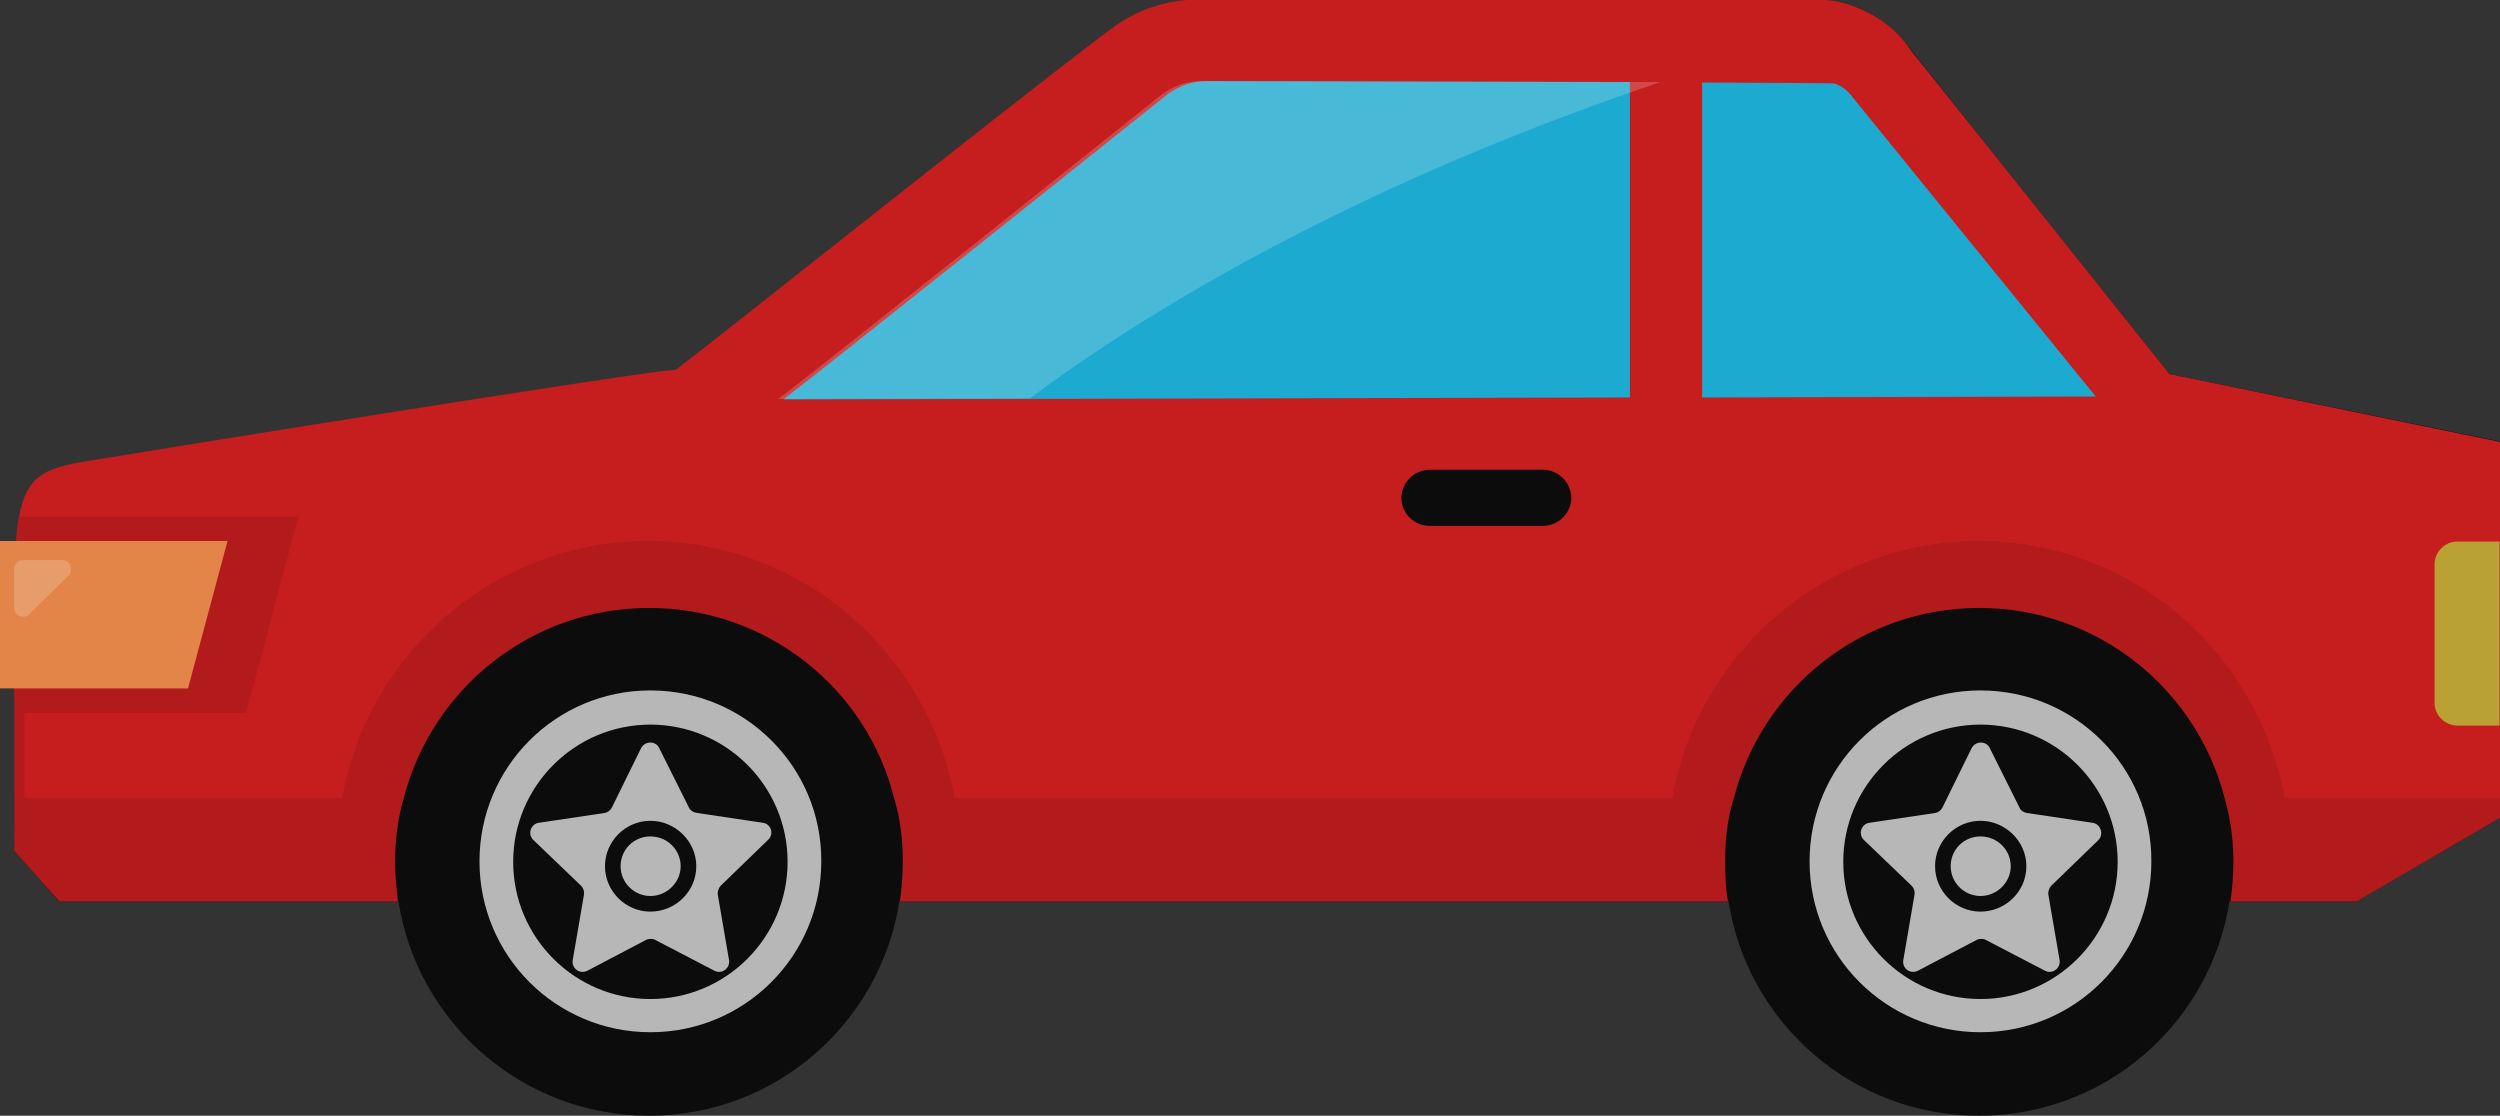
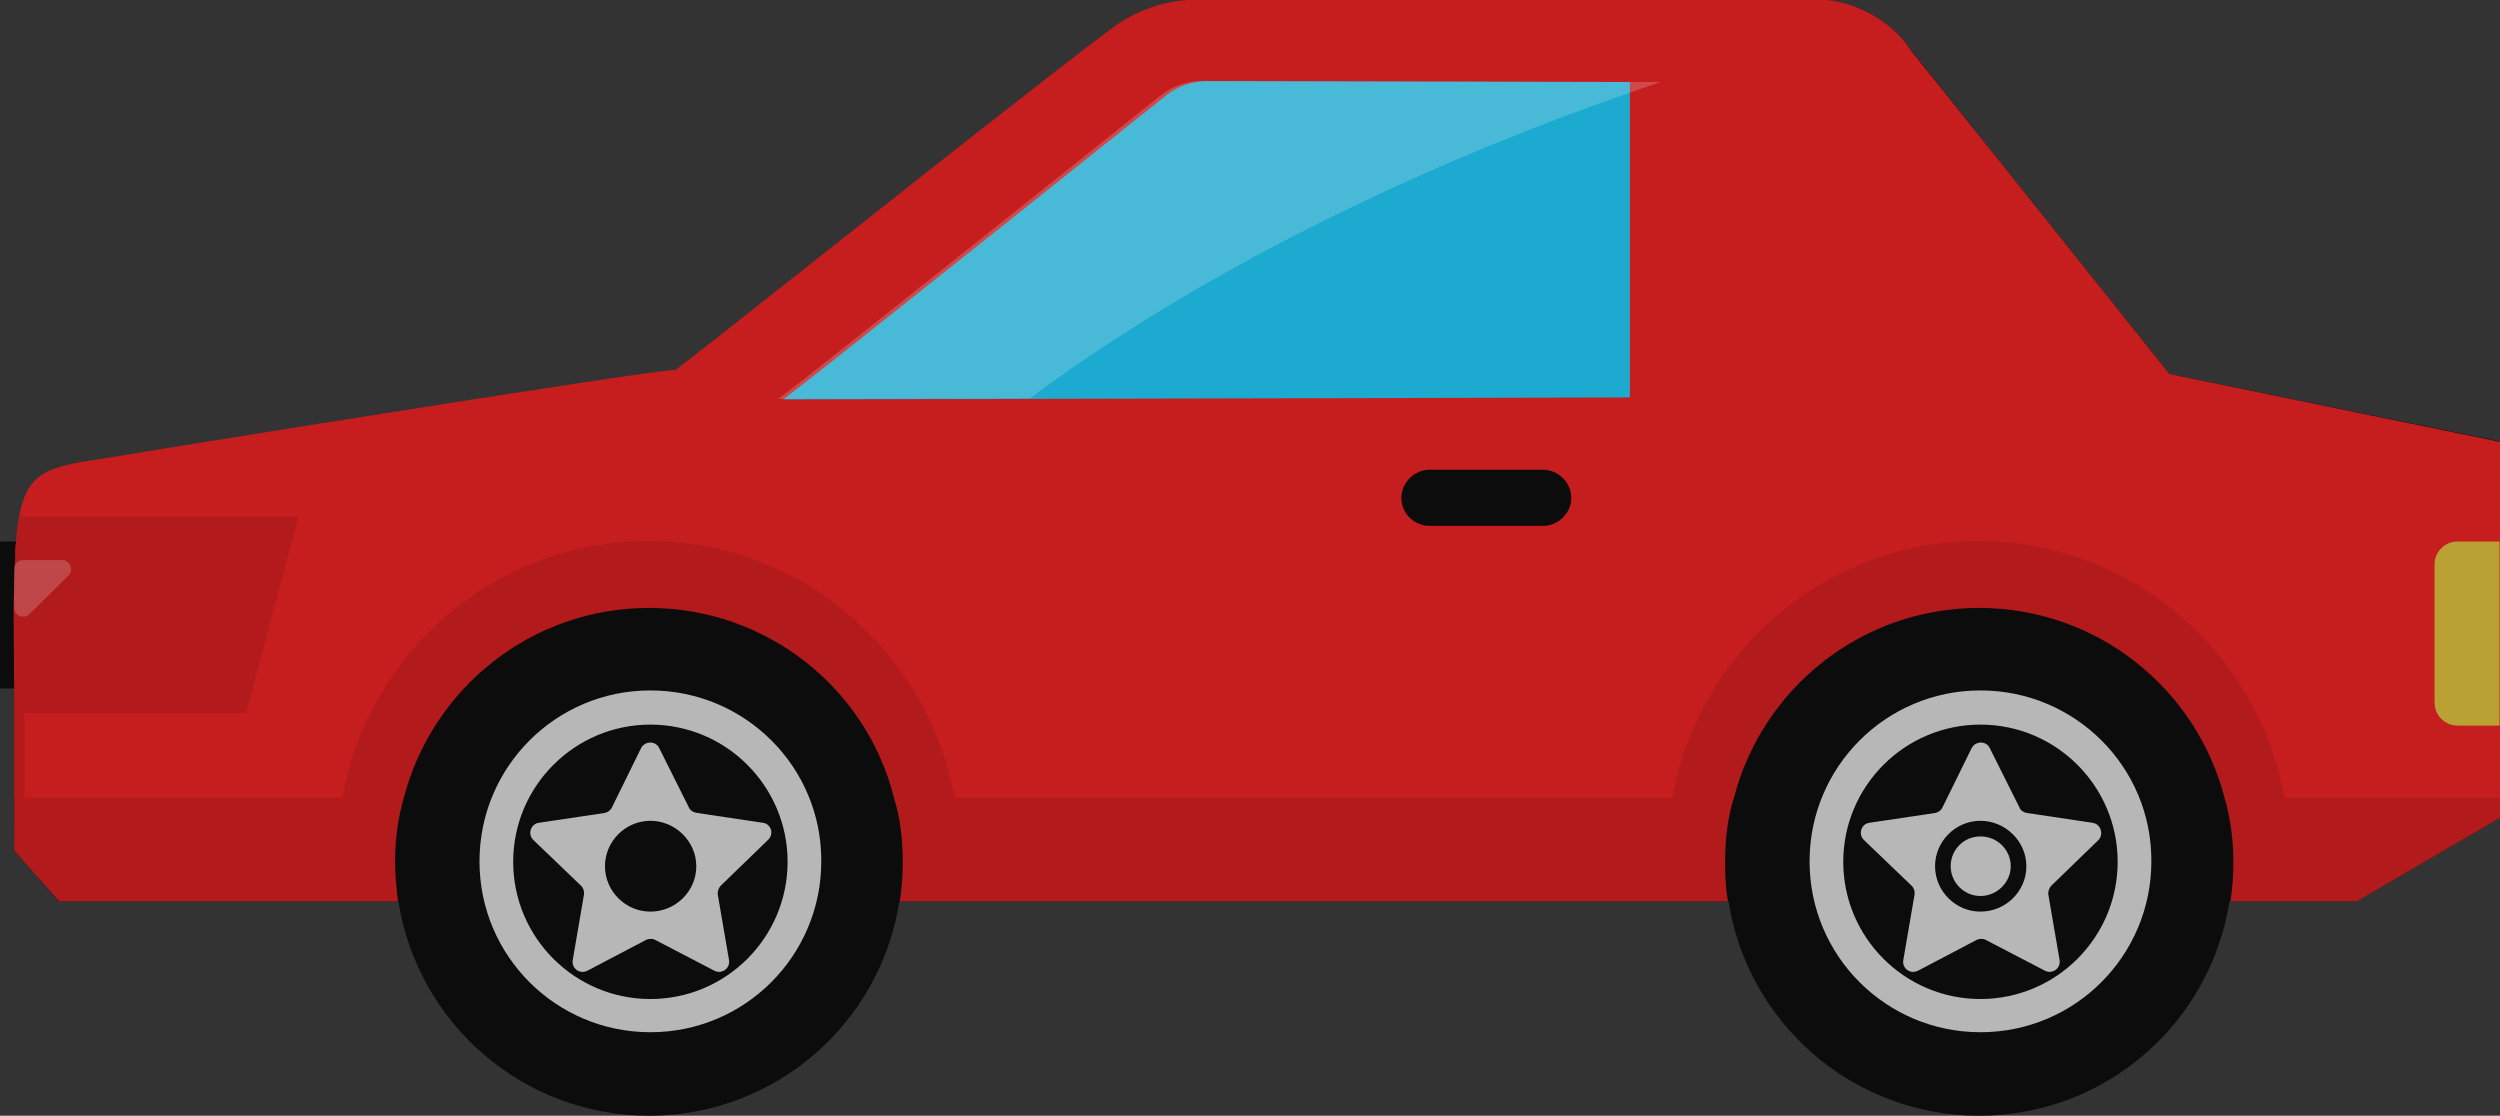
<svg xmlns="http://www.w3.org/2000/svg" version="1.1" id="_x34_" x="0px" y="0px" viewBox="0 0 512 228.5" style="enable-background:new 0 0 512 228.5;" xml:space="preserve">
  <rect x="0" y="0" width="512" height="228.5" fill="#333333" stroke="none" />
  <style type="text/css">
	.st0{fill:#0C0C0C;}
	.st1{fill:#C61D1E;}
	.st2{fill:#BAA134;}
	.st3{opacity:0.1;fill:#040000;}
	.st4{fill:#E38548;}
	.st5{fill:#1DAAD0;}
	.st6{fill:#B7B7B7;}
	.st7{opacity:0.2;}
	.st8{fill:#F7F9FC;}
</style>
  <g>
    <path class="st0" d="M512,148.7v-37.8h0V90.4l-67.7-13.8L409.5,33l-17.9-22.5c-2.9-4.2-7.1-7.5-12-9.3C377,0.4,374.4,0,371.7,0   H245.6c-6.6,0-13,2.1-18.2,6.2l-2,1.5c-20.6,15.6-80,63-87,68.2c0.7-1-119.2,18.4-121.4,18.8c-7.9,1.4-11.4,3.1-13,11.2   c-0.3,1.4-0.4,3.1-0.6,5H0V141h2.9v5v17.4h0l0,1.9v8.9l4.6,5.2l4.5,5.2h58v0h11.6c3.9,24.9,25.4,43.9,51.3,43.9   c26,0,47.4-19,51.3-43.9h11.6v0h146.6v0H354c3.9,24.9,25.4,43.9,51.3,43.9c26,0,47.4-19,51.3-43.9h11.6v0h14.3l29.5-17.1v-4.1h0   L512,148.7L512,148.7z" />
    <path class="st1" d="M444.3,76.6L409.5,33l-18-22.5c-2.7-4.2-7-7.5-12-9.3c-2.5-0.9-5-1.3-7.8-1.3H245.5c-6.6,0-12.9,2.1-18.2,6.2   l-2,1.5c-20.6,15.6-80,63-87,68.2c0.6-1-119.3,18.4-121.5,18.8c-7.9,1.4-11.4,3.1-12.9,11.2c-0.3,1.4-0.5,3-0.6,5   c-0.2,1.1-0.2,2.3-0.2,3.6c-0.1,1.8-0.2,3.7-0.2,5.8c-0.1,2.1-0.1,4.3-0.1,6.8l0.1,13v34.2l4.6,5.2l4.6,5.2h69.4   c-0.3-2.6-0.6-5.4-0.6-8.1c0-4.6,0.6-9,1.8-13.1c5.8-22.4,26.1-38.9,50.2-38.9c24.2,0,44.6,16.5,50.2,38.9   c1.3,4.2,1.8,8.6,1.8,13.1c0,2.7-0.2,5.4-0.6,8.1h169.6c-0.5-2.6-0.6-5.4-0.6-8.1c0-4.6,0.5-9,1.8-13.1   c5.8-22.4,26.1-38.9,50.2-38.9c24.2,0,44.5,16.5,50.3,38.9c1.2,4.2,1.8,8.6,1.8,13.1c0,2.7-0.2,5.4-0.6,8.1h25.8l29.4-17.1v-77   L444.3,76.6z M316,107.7h-23.2c-3.2,0-5.8-2.6-5.8-5.7c0-3.1,2.6-5.8,5.8-5.8H316c3.1,0,5.8,2.6,5.8,5.8   C321.8,105.1,319.1,107.7,316,107.7z" />
    <path class="st2" d="M511.9,110.8v37.8h-8.6c-2.6,0-4.7-2.1-4.7-4.7v-28.3c0-2.6,2.1-4.7,4.7-4.7H511.9z" />
    <path class="st3" d="M467.9,163.4c-5.4-29.8-31.4-52.6-62.7-52.6c-31.3,0-57.4,22.7-62.7,52.6h-147c-5.4-29.8-31.4-52.6-62.7-52.6   c-31.3,0-57.4,22.7-62.7,52.6H5V146h45.4l10.7-40.2H3.9c-0.8,4.6-1,11.3-1,21.1l0.1,13v6.1H3v17.4H2.8l0.1,10.8l4.6,5.2l4.5,5.2h58   h11.5c-0.4-2.6-0.6-5.4-0.6-8.1c0-4.6,0.6-9,1.8-13.1c5.8-22.4,26.1-38.9,50.2-38.9c24.2,0,44.6,16.5,50.3,38.9   c1.2,4.2,1.8,8.6,1.8,13.1c0,2.7-0.2,5.4-0.6,8.1h11.4h146.6h11.5c-0.4-2.6-0.6-5.4-0.6-8.1c0-4.6,0.6-9,1.8-13.1   c5.8-22.4,26.1-38.9,50.2-38.9c24.2,0,44.6,16.5,50.3,38.9c1.2,4.2,1.8,8.6,1.8,13.1c0,2.7-0.2,5.4-0.6,8.1h11.4h14.3l29.5-17.1   v-4.1H467.9z" />
-     <polygon class="st4" points="38.5,141 0,141 0,110.8 46.6,110.8  " />
    <g>
      <path class="st5" d="M239,19.4c0,0-71.2,56.9-78.6,62.4l173.4-0.4V16.8c-37.5-0.1-86.6-0.2-86.6-0.2    C244.2,16.6,241.4,17.6,239,19.4z" />
-       <path class="st5" d="M379.4,19.9c-0.9-1.3-2.2-2.3-3.7-2.8c-0.2-0.1-11.4-0.1-27.1-0.2v64.5l80.6-0.2L379.4,19.9z" />
    </g>
    <g>
      <path class="st6" d="M405.6,141.4c-19.4,0-35,15.7-35,35c0,19.4,15.7,35,35,35c19.4,0,35-15.7,35-35    C440.7,157.1,425,141.4,405.6,141.4z M405.6,204.6c-15.5,0-28.1-12.6-28.1-28.1c0-15.5,12.6-28.1,28.1-28.1s28.1,12.6,28.1,28.1    C433.7,192,421.1,204.6,405.6,204.6z" />
      <path class="st6" d="M405.6,171.3c-3.4,0-6.1,2.7-6.1,6.1c0,3.4,2.8,6.1,6.1,6.1c3.4,0,6.2-2.8,6.2-6.1    C411.8,174,409,171.3,405.6,171.3z" />
      <path class="st6" d="M428.5,168.5l-13.4-2c-0.6-0.1-1.3-0.5-1.5-1.1l-6.1-12.2c-0.7-1.5-2.9-1.5-3.7,0l-6,12.2    c-0.3,0.6-0.9,1-1.5,1.1l-13.4,2c-1.7,0.2-2.4,2.3-1.2,3.5l9.8,9.4c0.5,0.5,0.7,1.2,0.6,1.8l-2.3,13.4c-0.3,1.7,1.4,3,3,2.2    l12-6.3c0.6-0.3,1.4-0.3,1.9,0l12.1,6.3c1.5,0.8,3.3-0.5,3-2.2l-2.3-13.4c-0.1-0.6,0.2-1.4,0.6-1.8l9.7-9.4    C430.9,170.8,430.2,168.7,428.5,168.5z M405.6,186.7c-5.1,0-9.3-4.2-9.3-9.3c0-5.1,4.2-9.3,9.3-9.3c5.1,0,9.4,4.2,9.4,9.3    C415,182.6,410.7,186.7,405.6,186.7z" />
      <path class="st6" d="M133.2,141.4c-19.4,0-35,15.7-35,35c0,19.4,15.7,35,35,35c19.4,0,35-15.7,35-35    C168.3,157.1,152.6,141.4,133.2,141.4z M133.2,204.6c-15.5,0-28.1-12.6-28.1-28.1c0-15.5,12.6-28.1,28.1-28.1    c15.5,0,28.1,12.6,28.1,28.1C161.3,192,148.7,204.6,133.2,204.6z" />
-       <path class="st6" d="M133.2,171.3c-3.4,0-6.1,2.7-6.1,6.1c0,3.4,2.8,6.1,6.1,6.1c3.4,0,6.2-2.8,6.2-6.1    C139.4,174,136.6,171.3,133.2,171.3z" />
      <path class="st6" d="M141.1,165.4l-6.1-12.2c-0.7-1.5-2.9-1.5-3.7,0l-6,12.2c-0.3,0.6-0.9,1-1.5,1.1l-13.4,2    c-1.7,0.2-2.4,2.3-1.2,3.5l9.8,9.4c0.5,0.5,0.7,1.2,0.6,1.8l-2.3,13.4c-0.3,1.7,1.4,3,3,2.2l12-6.3c0.6-0.3,1.4-0.3,1.9,0    l12.1,6.3c1.5,0.8,3.3-0.5,3-2.2l-2.3-13.4c-0.1-0.6,0.2-1.4,0.6-1.8l9.7-9.4c1.3-1.2,0.6-3.3-1.1-3.5l-13.4-2    C142,166.4,141.4,166,141.1,165.4z M133.2,186.7c-5.1,0-9.3-4.2-9.3-9.3c0-5.1,4.2-9.3,9.3-9.3c5.1,0,9.4,4.2,9.4,9.3    C142.6,182.6,138.3,186.7,133.2,186.7z" />
    </g>
    <g class="st7">
      <path class="st8" d="M246.2,16.6c-3,0-5.8,0.9-8.2,2.7c0,0-71.2,56.9-78.6,62.4l51.5-0.1c33.2-24.7,77.8-47.5,129.2-64.8    C302.2,16.7,246.2,16.6,246.2,16.6z" />
      <path class="st8" d="M12.7,114.7h-8c-1,0-1.8,0.8-1.8,1.8v8c0,1.6,2,2.4,3.1,1.3l8.1-8C15.1,116.6,14.3,114.7,12.7,114.7z" />
    </g>
  </g>
</svg>